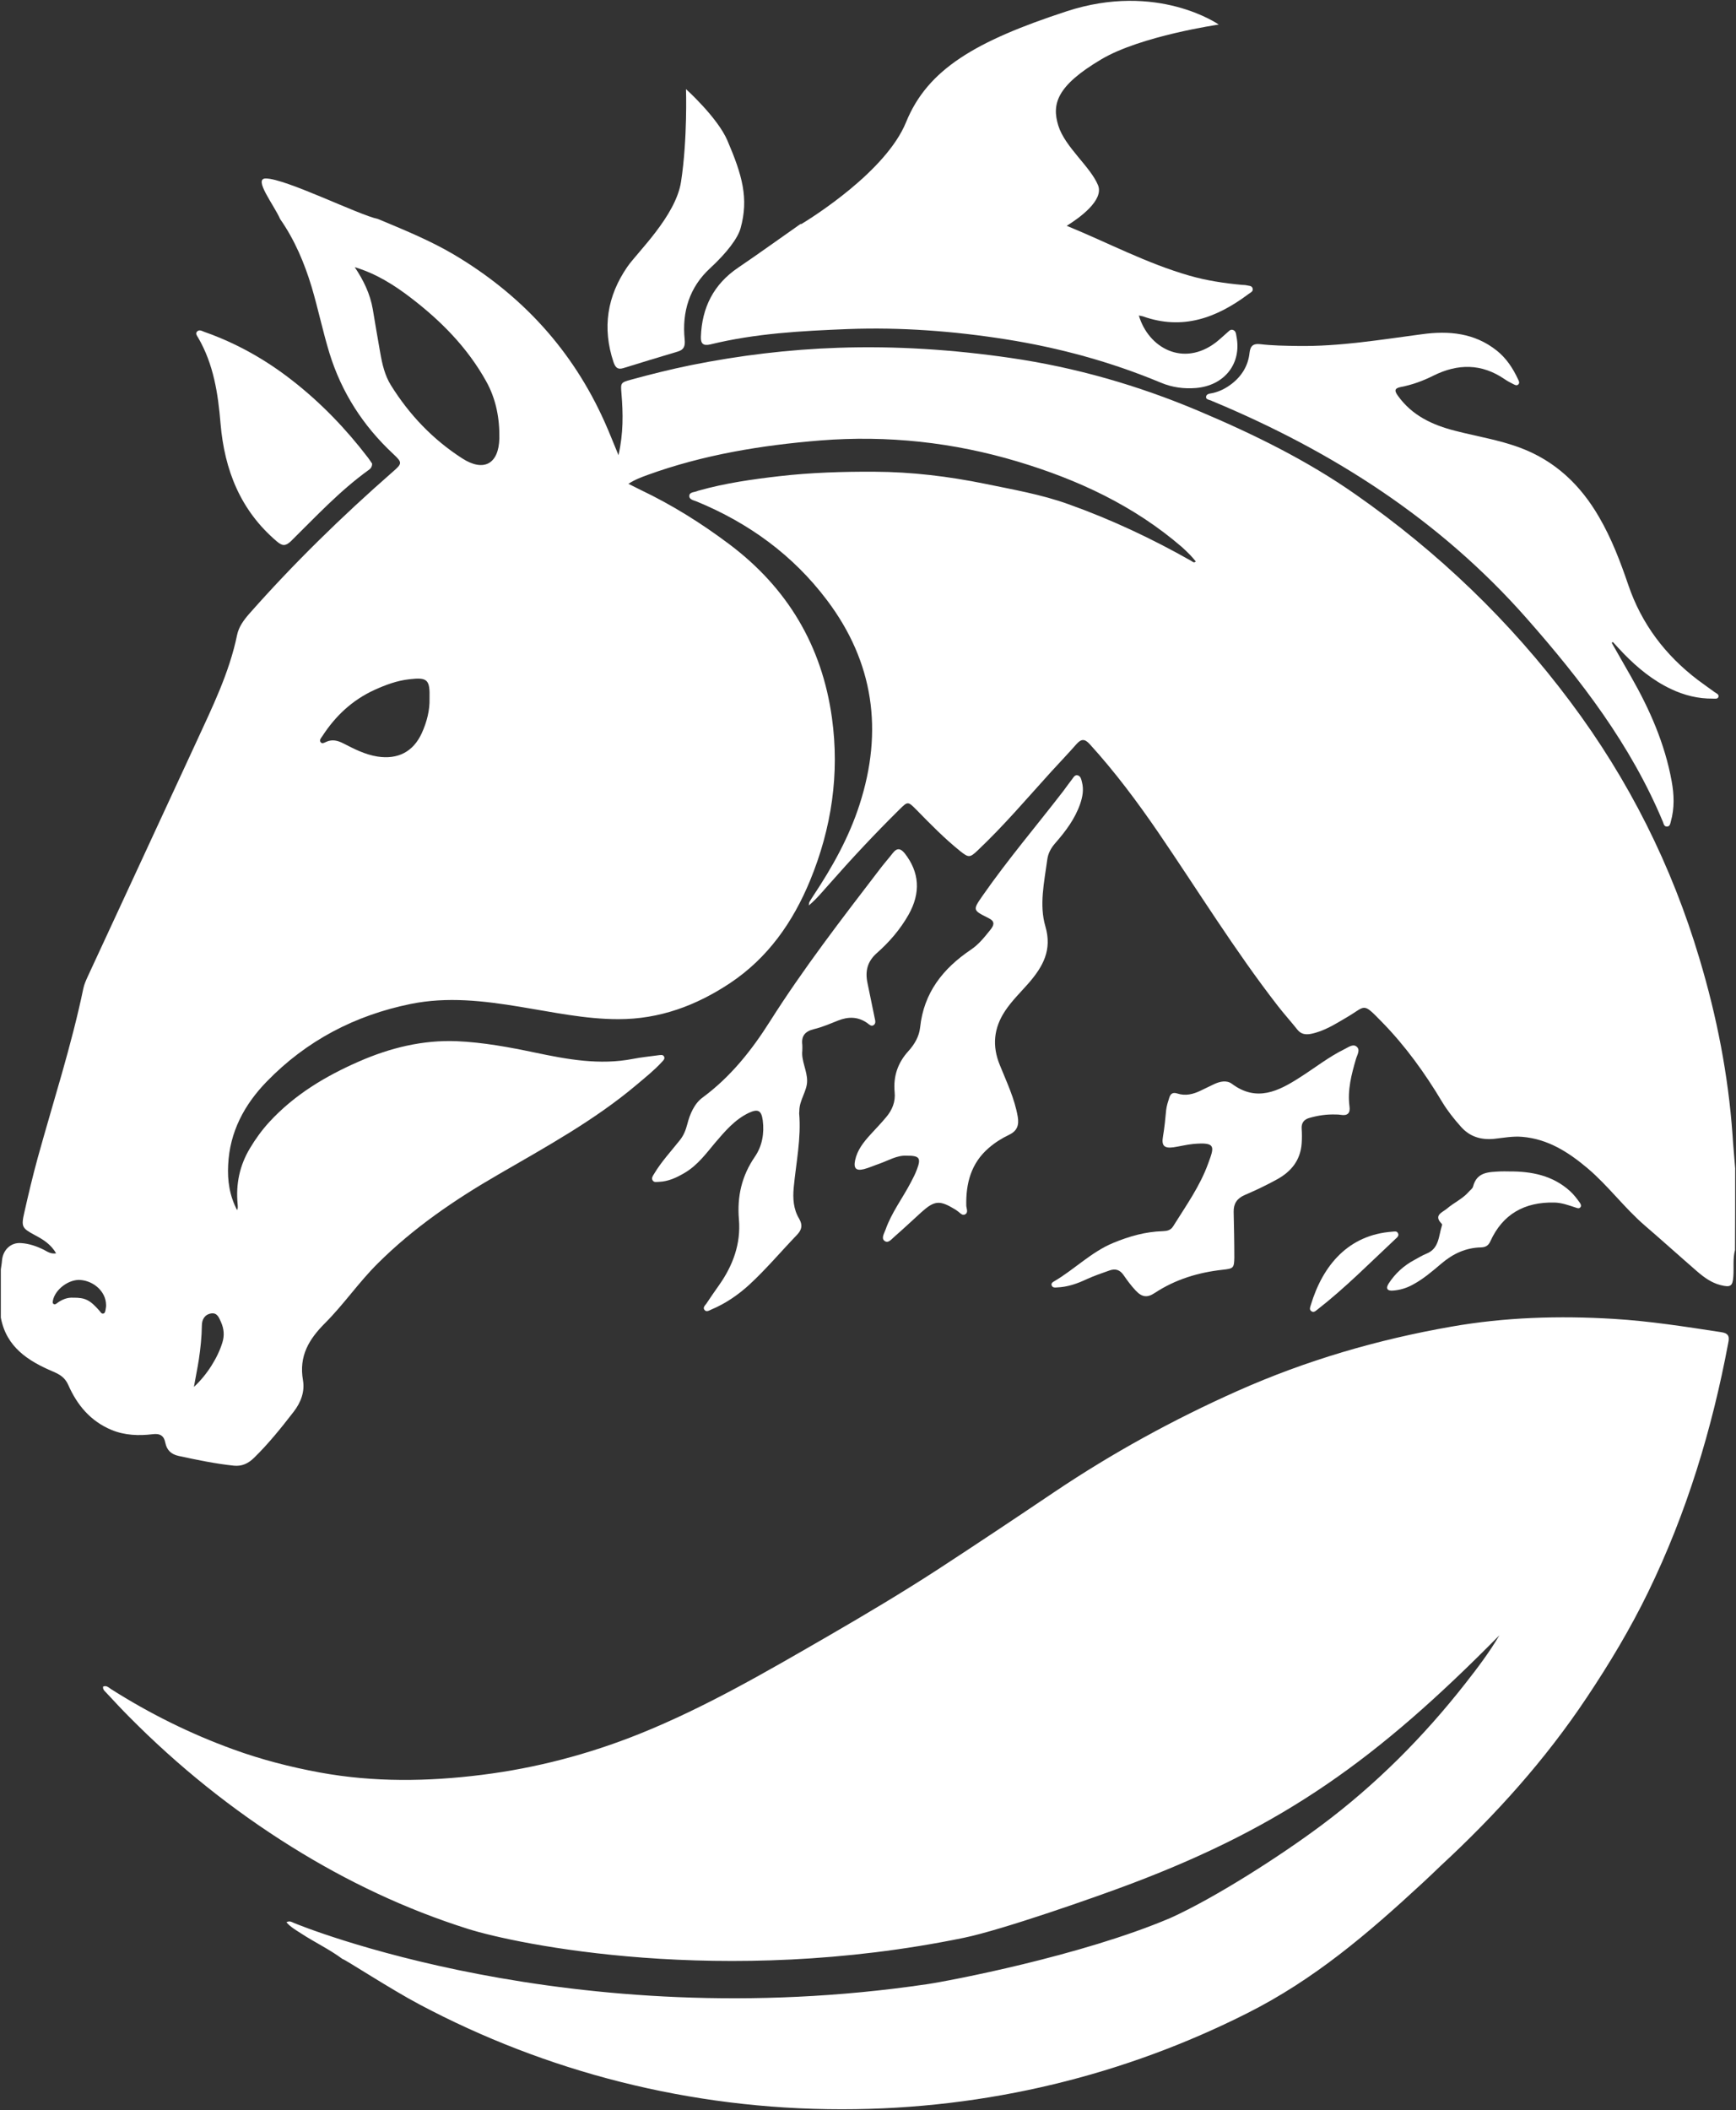
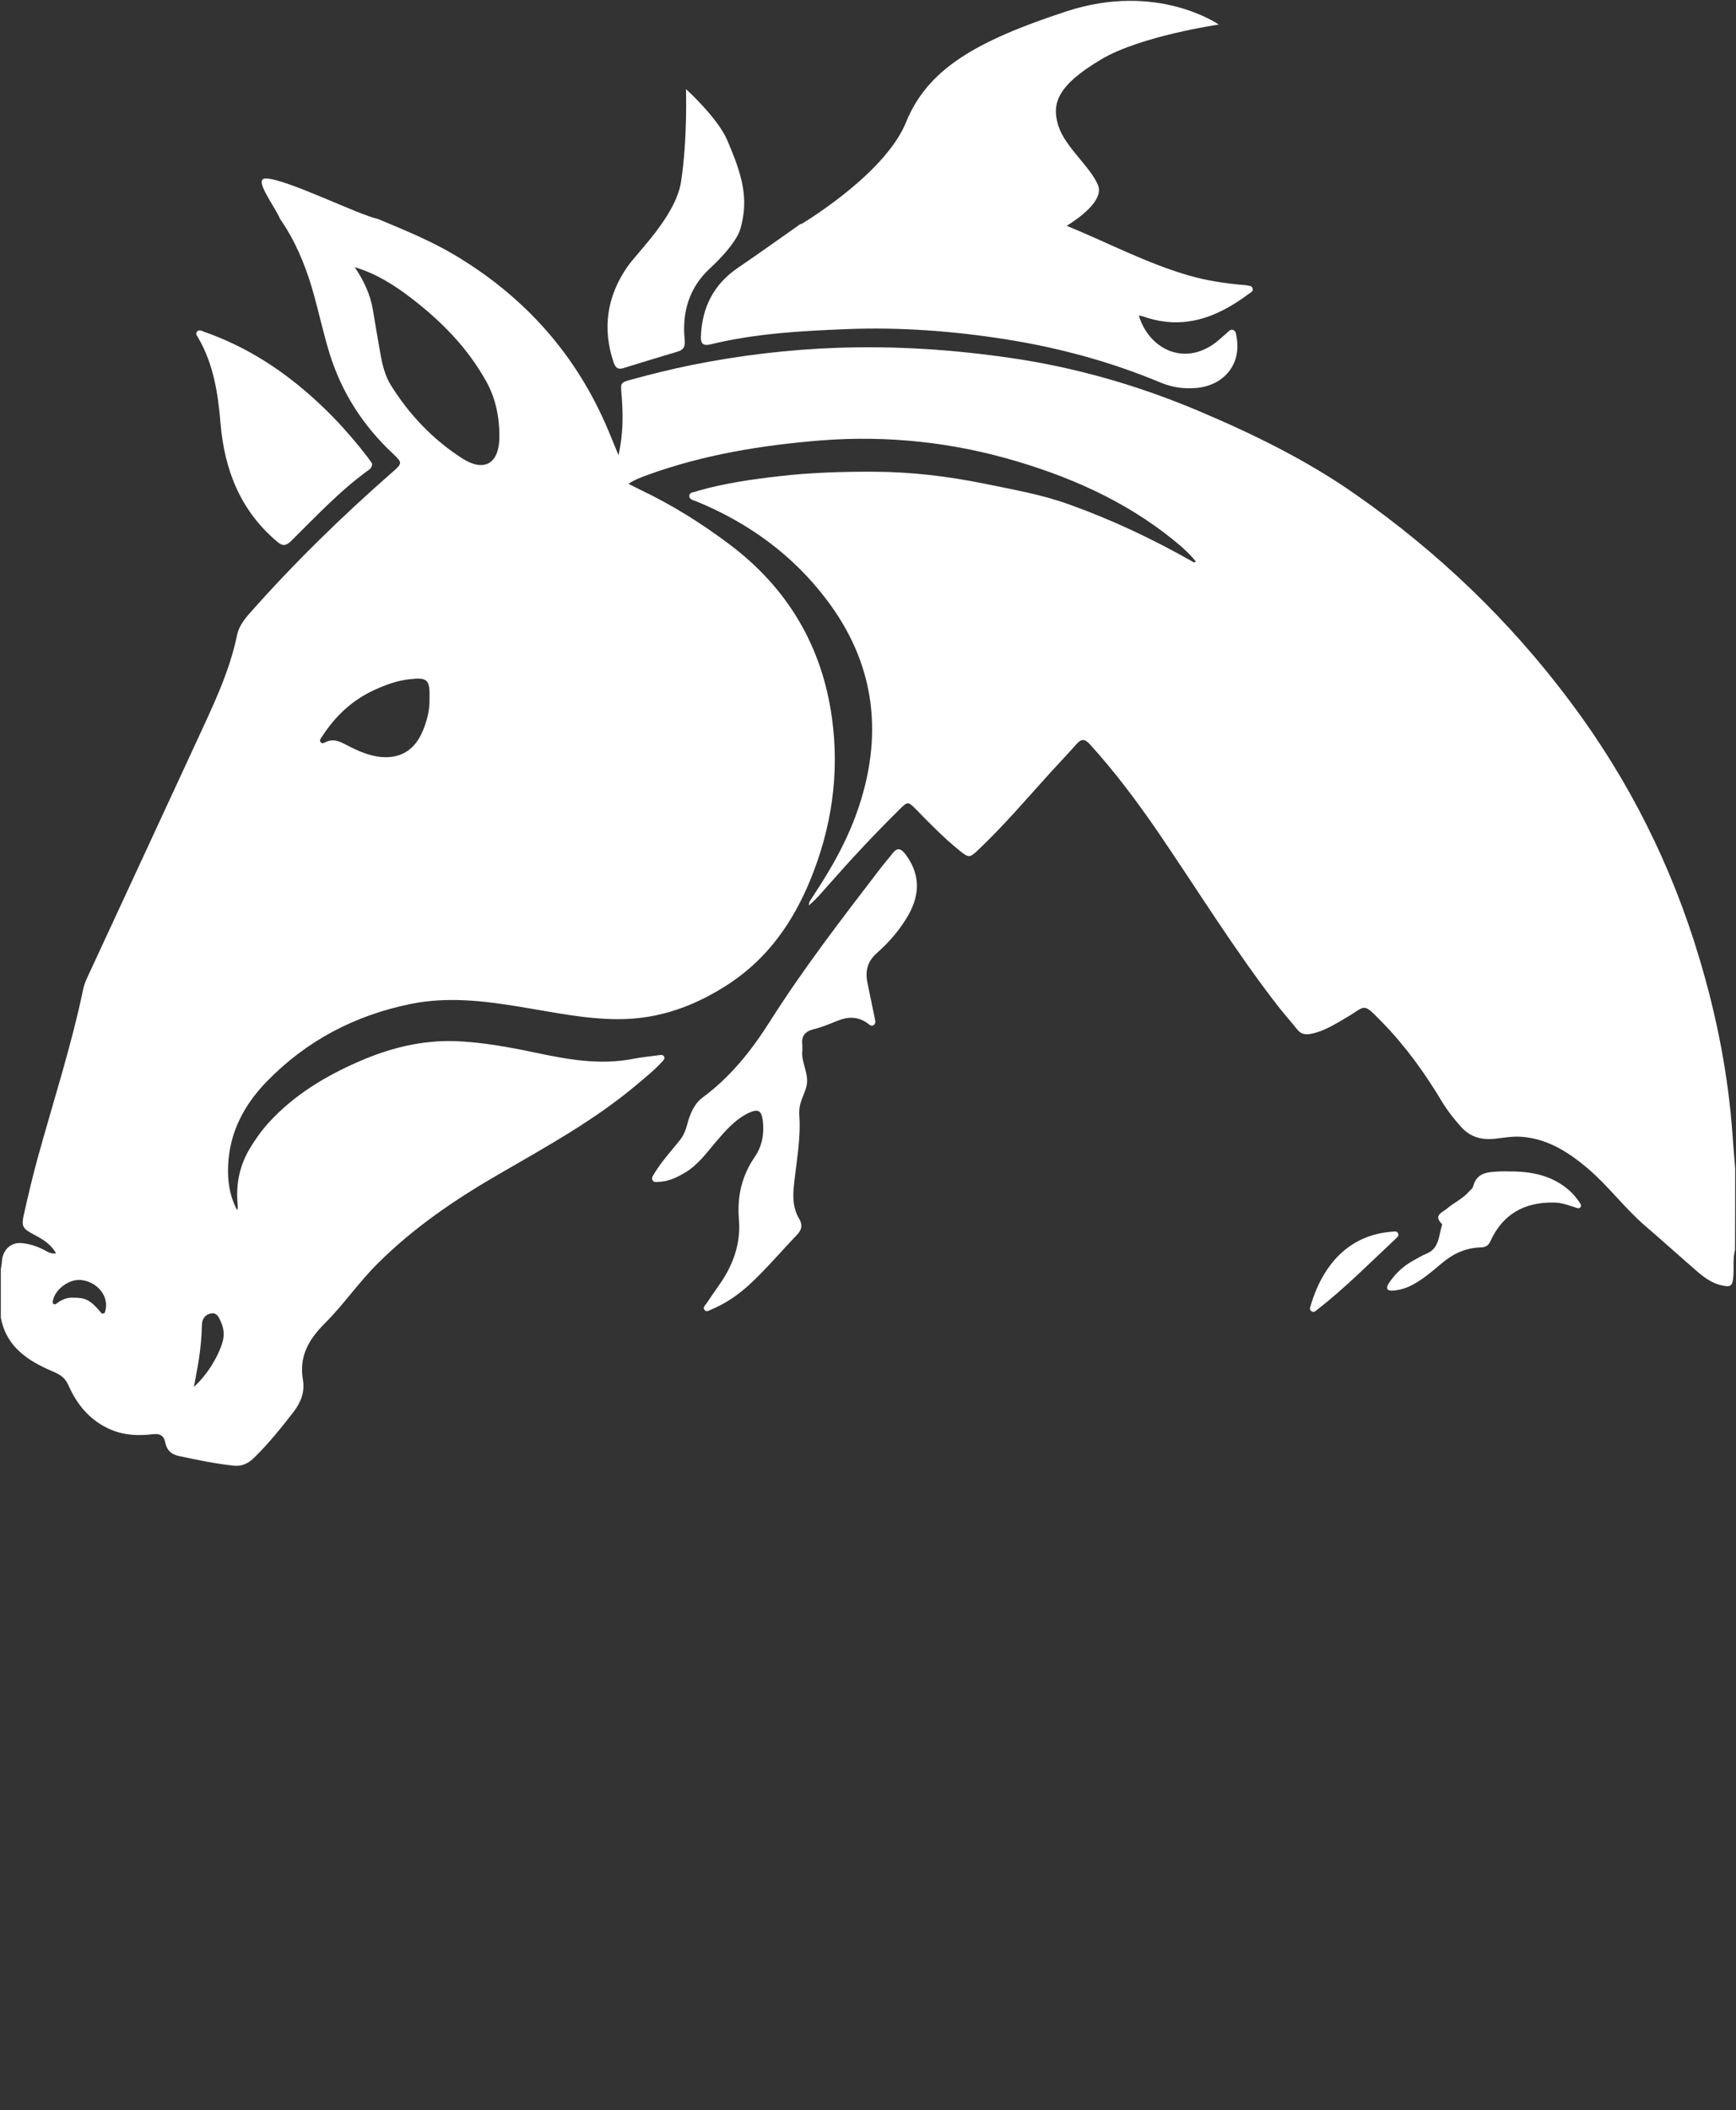
<svg xmlns="http://www.w3.org/2000/svg" viewBox="159.088 -336.56 1049.2 1275.048">
  <rect x="159.088" y="-336.56" width="1049.2" height="1275.048" fill="#333333" stroke="none" />
  <path fill="rgb(255, 255, 255)" fill-opacity="1" stroke="none" stroke-opacity="1" stroke-width="0.5" fill-rule="evenodd" id="tSvgb4aeafba4e" d="M 1207.788 369.388 C 1207.288 362.588 1206.588 355.888 1206.188 349.088 C 1203.588 312.988 1196.688 277.688 1186.288 242.988 C 1169.488 186.488 1143.488 134.588 1108.088 87.388 C 1071.688 38.688 1028.288 -2.912 978.488 -37.712 C 948.988 -58.412 916.688 -74.212 883.588 -88.212 C 846.888 -103.712 808.988 -114.612 769.588 -120.312 C 735.088 -125.312 700.388 -127.612 665.688 -126.412 C 635.788 -125.412 606.088 -121.812 576.688 -115.912 C 564.488 -113.412 552.388 -110.412 540.388 -107.112 C 534.088 -105.412 534.188 -105.112 534.688 -98.812 C 535.688 -86.712 535.888 -74.712 532.888 -61.512 C 529.788 -68.912 527.388 -75.212 524.588 -81.412 C 505.088 -125.112 474.288 -158.512 433.288 -182.812 C 418.688 -191.412 403.088 -197.712 387.588 -204.212 C 375.688 -206.712 331.688 -228.712 319.688 -228.712 C 311.988 -228.712 324.688 -212.712 328.388 -204.212 C 337.188 -191.612 343.088 -177.612 347.488 -163.012 C 351.388 -149.812 354.188 -136.312 358.188 -123.212 C 365.488 -99.512 378.488 -79.312 396.588 -62.412 C 402.388 -57.012 402.288 -56.512 396.288 -51.312 C 365.588 -24.412 336.488 3.988 309.488 34.588 C 306.288 38.288 303.388 42.288 302.388 47.088 C 297.688 69.988 287.388 90.788 277.788 111.688 C 255.888 159.088 233.888 206.488 211.988 253.788 C 210.988 255.988 209.988 258.288 209.488 260.588 C 202.288 295.288 191.288 328.988 181.888 363.088 C 178.888 373.988 176.288 384.988 173.788 396.088 C 171.788 404.788 172.388 405.588 180.188 409.788 C 185.088 412.388 189.888 415.288 192.988 420.788 C 189.788 421.288 187.788 419.788 185.688 418.688 C 181.288 416.488 176.688 414.888 171.788 414.588 C 165.488 414.088 160.788 418.888 160.288 425.188 C 160.188 426.988 159.788 428.688 159.588 430.488 C 159.588 440.188 159.588 449.888 159.588 459.588 C 162.888 477.488 176.188 485.888 191.288 492.288 C 195.488 494.088 198.388 495.988 200.288 500.188 C 205.688 512.488 213.788 522.188 226.488 527.488 C 234.488 530.788 242.888 531.088 251.288 530.088 C 255.788 529.488 258.188 530.988 258.988 535.188 C 259.888 539.688 262.488 542.188 266.988 543.188 C 278.088 545.588 289.088 547.888 300.388 549.088 C 305.288 549.588 309.088 547.788 312.588 544.388 C 321.388 535.788 329.088 526.188 336.588 516.488 C 340.988 510.788 343.388 504.288 342.188 497.388 C 339.688 482.888 345.688 472.788 355.588 462.888 C 366.888 451.588 375.988 438.188 387.388 426.888 C 408.988 405.388 433.888 388.388 460.188 373.188 C 488.988 356.488 518.288 340.488 543.888 318.888 C 549.088 314.488 554.388 310.288 558.988 305.288 C 559.788 304.388 561.088 303.388 560.488 301.988 C 559.788 300.488 558.288 300.988 556.988 301.088 C 551.888 301.788 546.688 302.288 541.588 303.288 C 521.488 307.188 501.988 303.588 482.488 299.488 C 466.788 296.188 451.088 293.288 435.088 292.588 C 414.488 291.788 394.988 296.588 376.188 304.788 C 355.788 313.688 337.088 324.888 321.888 341.388 C 317.388 346.288 313.488 351.688 310.088 357.388 C 303.888 367.788 301.588 378.888 302.688 390.888 C 302.788 391.688 302.788 392.488 302.788 393.288 C 302.788 393.588 302.588 393.888 302.388 394.688 C 297.788 385.888 296.488 376.788 296.988 367.388 C 297.888 347.388 306.788 330.888 320.288 316.988 C 344.288 292.288 373.488 276.988 407.288 270.088 C 429.488 265.588 451.388 268.188 473.288 271.788 C 493.088 274.988 512.588 279.288 532.888 279.288 C 557.788 279.288 579.788 271.088 600.188 257.588 C 623.188 242.288 638.288 220.688 648.688 195.488 C 661.688 163.888 666.588 130.988 661.888 97.188 C 655.888 53.788 635.088 18.788 599.988 -7.612 C 583.088 -20.312 565.388 -31.412 546.288 -40.512 C 543.988 -41.612 541.788 -42.812 538.888 -44.212 C 543.088 -46.912 546.788 -48.212 550.588 -49.612 C 584.288 -61.812 619.288 -67.512 654.888 -70.412 C 695.588 -73.612 735.288 -69.312 774.288 -57.612 C 810.588 -46.712 844.388 -31.012 873.388 -6.012 C 875.088 -4.512 876.688 -2.912 878.288 -1.312 C 879.488 -0.112 880.588 1.288 881.788 2.688 C 880.588 3.888 879.888 2.788 879.088 2.388 C 855.288 -11.112 830.588 -22.712 804.788 -31.912 C 788.388 -37.812 771.388 -40.712 754.488 -44.212 C 732.388 -48.712 710.088 -51.412 687.588 -51.512 C 668.388 -51.612 649.088 -51.012 629.988 -48.812 C 613.588 -46.912 597.288 -44.612 581.388 -40.112 C 581.088 -40.012 580.788 -40.012 580.488 -39.812 C 578.688 -39.012 575.588 -39.312 575.688 -36.712 C 575.688 -34.712 578.388 -34.212 580.188 -33.512 C 611.688 -20.512 638.388 -1.112 658.888 26.088 C 687.188 63.588 692.988 105.088 678.588 149.588 C 672.188 169.488 662.088 187.488 650.588 204.788 C 649.788 205.988 648.988 207.288 648.288 208.488 C 648.088 208.888 648.088 209.388 647.888 210.588 C 652.688 206.588 656.188 202.188 659.888 198.088 C 673.688 182.388 687.888 167.188 702.788 152.488 C 707.688 147.588 707.888 147.688 712.788 152.588 C 721.388 161.388 729.988 170.188 739.588 177.888 C 744.388 181.688 745.288 181.788 749.788 177.488 C 765.588 162.588 779.588 146.088 794.188 129.988 C 799.288 124.388 804.588 118.888 809.588 113.188 C 812.488 109.888 814.588 109.688 817.688 113.088 C 832.988 129.888 846.488 147.988 859.288 166.688 C 883.188 201.688 905.388 237.788 931.388 271.288 C 935.188 276.188 939.288 280.688 943.088 285.488 C 945.288 288.288 947.888 288.788 951.288 288.188 C 959.388 286.588 966.188 282.188 973.188 278.088 C 984.788 271.288 982.388 268.788 994.288 280.988 C 1008.488 295.488 1020.288 311.888 1030.688 329.288 C 1033.888 334.588 1037.688 339.388 1041.788 343.988 C 1047.188 350.288 1054.088 352.388 1062.188 351.588 C 1067.788 350.988 1073.388 349.888 1079.088 350.388 C 1094.688 351.688 1107.088 359.688 1118.588 369.388 C 1131.088 379.988 1140.788 393.288 1153.188 403.988 C 1163.888 413.188 1174.288 422.588 1184.888 431.788 C 1189.088 435.388 1193.488 438.588 1198.988 439.988 C 1204.988 441.488 1206.288 440.688 1206.688 434.688 C 1207.088 429.388 1206.288 423.988 1207.688 418.788 C 1207.788 402.388 1207.788 385.888 1207.788 369.388Z M 222.888 454.888 C 222.688 455.788 222.588 456.988 221.488 457.188 C 220.388 457.388 219.888 456.288 219.288 455.588 C 213.488 448.988 210.688 447.488 203.188 447.588 C 199.888 447.388 196.688 448.588 193.688 450.788 C 193.088 451.288 192.288 451.888 191.488 451.388 C 190.688 450.888 190.988 449.988 191.088 449.188 C 192.488 442.488 200.788 436.288 207.788 436.888 C 216.088 437.588 222.988 444.088 223.188 451.688 C 223.288 452.688 223.088 453.788 222.888 454.888Z M 293.488 474.688 C 290.788 483.588 284.288 494.188 276.288 501.488 C 277.388 495.188 278.488 489.988 279.288 484.788 C 280.288 478.088 280.988 471.288 281.088 464.488 C 281.088 460.788 282.788 457.688 286.788 457.088 C 290.488 456.588 291.488 459.788 292.688 462.388 C 294.488 466.488 294.788 470.488 293.488 474.688Z M 418.688 85.588 C 418.888 92.488 417.088 99.688 413.988 106.488 C 408.788 117.788 399.488 122.488 387.188 120.588 C 379.688 119.388 373.088 115.988 366.488 112.588 C 363.088 110.888 359.888 110.088 356.288 111.688 C 355.188 112.188 353.688 113.188 352.788 111.788 C 351.988 110.588 353.188 109.288 353.888 108.288 C 361.788 96.088 371.988 86.488 385.288 80.388 C 392.088 77.288 399.088 74.688 406.488 73.888 C 417.488 72.588 418.988 74.088 418.688 85.588Z M 460.888 -71.612 C 460.488 -56.112 451.388 -51.212 438.388 -59.612 C 420.688 -71.012 406.488 -85.912 395.388 -103.712 C 391.688 -109.612 390.088 -116.512 388.888 -123.412 C 387.288 -132.212 385.888 -140.912 384.388 -149.712 C 382.788 -159.012 378.788 -167.212 373.488 -175.112 C 386.188 -171.312 397.088 -164.512 407.388 -156.612 C 425.688 -142.612 441.588 -126.512 452.888 -106.212 C 458.888 -95.512 461.088 -83.712 460.888 -71.612Z" class="st0" />
-   <path fill="rgb(255, 255, 255)" fill-opacity="1" stroke="none" stroke-opacity="1" stroke-width="0.5" fill-rule="evenodd" id="tSvg31ad5f0b36" d="M 1199.188 468.388 C 1177.588 465.088 1156.088 461.688 1134.288 460.388 C 1101.388 458.388 1068.588 459.388 1036.188 465.088 C 991.588 472.888 948.388 485.488 906.888 503.988 C 868.288 521.188 831.288 541.488 796.188 565.088 C 772.888 580.788 749.488 596.388 725.888 611.788 C 704.488 625.688 682.488 638.788 660.388 651.588 C 622.988 673.188 585.788 694.988 545.488 711.188 C 514.788 723.488 483.088 731.788 450.488 735.888 C 417.888 739.988 385.088 740.488 352.388 734.488 C 334.488 731.188 316.988 726.688 299.988 720.488 C 274.088 711.088 249.488 698.888 226.188 684.088 C 224.788 683.188 223.488 681.688 221.388 682.588 C 221.088 684.588 222.688 685.488 223.688 686.688 C 228.088 691.388 232.488 696.188 237.088 700.788 C 266.788 730.788 299.488 757.088 335.288 779.388 C 368.788 800.288 404.188 817.088 441.888 828.988 C 470.988 838.188 595.588 864.388 741.588 834.388 C 764.788 829.588 821.488 809.788 843.588 801.388 C 935.288 766.588 991.388 726.488 1065.288 651.588 C 1059.288 661.788 1052.088 671.288 1044.788 680.588 C 1019.388 712.988 990.588 741.888 957.588 766.488 C 933.088 784.788 893.688 810.088 866.488 822.388 C 812.488 845.388 731.888 860.588 719.488 862.388 C 503.688 894.288 339.588 826.588 336.688 825.388 C 335.488 824.888 334.188 823.888 332.188 824.988 C 334.688 827.888 337.888 829.688 340.988 831.688 C 349.188 837.088 358.188 841.288 366.088 847.188 C 367.288 847.188 395.088 865.388 412.688 874.688 C 488.788 915.088 575.688 937.988 667.888 937.988 C 756.088 937.988 839.288 917.088 912.988 879.888 C 953.488 859.488 985.588 831.988 1018.588 801.488 C 1022.788 797.588 1026.488 794.088 1029.888 790.788 C 1062.988 760.188 1092.988 726.888 1118.088 689.188 C 1131.788 668.688 1144.388 647.688 1155.188 625.488 C 1178.488 577.588 1193.788 527.188 1203.588 474.988 C 1204.588 470.588 1203.388 468.988 1199.188 468.388Z" class="st0" />
  <path fill="rgb(255, 255, 255)" fill-opacity="1" stroke="none" stroke-opacity="1" stroke-width="0.5" fill-rule="evenodd" id="tSvg155b9395f9b" d="M 605.188 -174.812 C 590.288 -164.712 583.288 -150.612 582.688 -133.012 C 582.588 -129.112 583.888 -127.412 588.288 -128.412 C 615.588 -135.112 643.588 -136.612 671.488 -137.712 C 703.488 -138.912 735.388 -136.512 767.088 -131.512 C 799.288 -126.412 830.588 -117.912 860.688 -105.312 C 867.688 -102.412 874.688 -101.512 881.988 -102.112 C 899.188 -103.612 909.588 -116.912 906.388 -133.212 C 906.088 -134.812 906.088 -136.612 904.188 -137.212 C 902.588 -137.712 901.588 -136.212 900.488 -135.312 C 898.288 -133.412 896.188 -131.412 893.888 -129.612 C 874.288 -114.712 853.188 -126.212 847.388 -145.912 C 848.288 -145.712 849.088 -145.612 849.788 -145.412 C 873.888 -136.812 894.488 -144.512 913.688 -158.912 C 914.788 -159.712 916.588 -160.412 916.188 -162.112 C 915.788 -164.112 913.688 -163.812 912.188 -164.212 C 911.388 -164.412 910.588 -164.312 909.788 -164.412 C 898.988 -165.412 888.288 -167.012 877.888 -170.012 C 852.088 -177.412 828.488 -190.012 803.788 -200.112 C 811.388 -204.812 826.488 -215.612 822.688 -224.712 C 817.988 -236.012 802.688 -247.712 798.688 -260.712 C 794.688 -273.712 797.688 -284.712 824.688 -300.712 C 848.588 -314.912 895.688 -321.712 895.688 -321.712 C 895.688 -321.712 858.688 -347.712 803.688 -329.712 C 748.688 -311.712 719.688 -294.712 706.688 -262.712 C 694.588 -233.012 649.888 -205.112 643.488 -201.212 C 643.288 -201.212 643.088 -201.212 642.888 -201.212 C 630.288 -192.412 617.888 -183.412 605.188 -174.812Z" class="st0" />
-   <path fill="rgb(255, 255, 255)" fill-opacity="1" stroke="none" stroke-opacity="1" stroke-width="0.5" fill-rule="evenodd" id="tSvg130b65aed09" d="M 745.888 237.288 C 728.988 248.688 717.388 263.288 715.188 284.288 C 714.588 289.688 711.888 294.388 708.188 298.488 C 701.688 305.588 698.888 313.788 699.788 323.388 C 700.388 329.188 698.288 334.288 694.588 338.588 C 691.588 342.188 688.288 345.588 685.188 348.988 C 680.988 353.588 677.188 358.388 675.888 364.588 C 674.888 369.488 676.488 371.088 681.288 369.888 C 684.388 369.088 687.388 367.688 690.388 366.688 C 695.988 364.688 701.288 361.488 706.788 361.788 C 714.788 361.688 715.888 363.088 713.288 369.988 C 712.288 372.688 710.988 375.288 709.588 377.888 C 704.588 387.488 697.888 396.188 694.288 406.488 C 693.488 408.688 691.588 411.588 693.588 413.188 C 695.888 415.088 697.888 412.188 699.688 410.688 C 705.188 405.888 710.488 400.888 715.888 395.988 C 723.888 388.788 726.988 388.588 736.088 394.088 C 736.688 394.388 737.188 394.788 737.688 395.188 C 739.188 396.088 740.488 398.188 742.288 397.288 C 744.488 396.188 743.188 393.788 743.088 391.988 C 742.788 378.488 745.988 366.288 756.688 357.088 C 760.388 353.888 764.488 351.288 768.888 349.188 C 773.788 346.888 775.088 343.388 774.188 338.188 C 772.288 327.188 767.488 317.288 763.388 307.088 C 758.588 295.488 759.688 284.688 766.488 274.388 C 770.588 268.188 775.988 262.988 780.888 257.388 C 789.388 247.488 795.088 237.588 790.888 223.188 C 787.088 210.288 790.188 196.588 791.988 183.188 C 792.488 179.088 794.188 175.988 796.888 172.888 C 803.088 165.788 808.688 158.388 811.888 149.288 C 813.388 144.888 814.188 140.588 812.988 135.988 C 812.588 134.388 812.288 132.588 810.588 131.988 C 808.588 131.388 807.888 133.288 806.888 134.488 C 805.088 136.788 803.388 139.188 801.688 141.488 C 785.488 162.488 768.288 182.688 753.088 204.488 C 746.888 213.388 746.888 213.388 756.488 218.188 C 760.188 219.988 760.188 221.988 757.888 224.988 C 754.188 229.588 750.688 234.088 745.888 237.288Z" class="st0" />
  <path fill="rgb(255, 255, 255)" fill-opacity="1" stroke="none" stroke-opacity="1" stroke-width="0.5" fill-rule="evenodd" id="tSvg16fd373d2fc" d="M 698.688 178.888 C 695.988 182.388 693.088 185.588 690.488 189.088 C 667.588 218.988 644.588 248.788 624.388 280.688 C 613.388 298.088 600.688 314.088 583.788 326.588 C 578.688 330.288 575.988 336.788 574.488 342.688 C 573.488 346.488 572.288 349.488 569.988 352.388 C 564.688 359.088 558.788 365.388 554.388 372.788 C 553.688 373.988 552.588 375.288 553.588 376.788 C 554.488 378.088 555.888 377.588 557.188 377.588 C 563.088 377.388 568.088 374.988 572.988 372.088 C 580.588 367.588 585.688 360.688 591.188 354.088 C 597.188 347.088 603.088 339.988 611.688 335.888 C 617.288 333.288 619.288 334.488 620.088 340.488 C 621.088 348.388 619.688 355.988 615.388 362.288 C 607.388 373.888 604.488 386.388 605.688 400.388 C 606.888 414.988 602.088 428.088 593.688 439.988 C 591.088 443.688 588.488 447.388 585.988 451.188 C 585.188 452.288 583.688 453.588 584.888 454.988 C 585.988 456.388 587.588 455.388 588.888 454.788 C 597.488 451.188 605.088 445.988 611.888 439.788 C 622.088 430.388 631.088 419.688 640.688 409.688 C 643.888 406.388 644.188 403.588 642.088 399.888 C 638.588 394.088 638.188 387.688 638.788 381.088 C 640.188 366.188 643.388 351.388 642.088 336.188 C 642.088 335.688 642.188 335.188 642.188 334.688 C 642.188 328.188 646.888 322.688 646.888 316.688 C 646.988 310.488 643.288 304.388 643.988 298.388 C 643.988 296.688 644.088 295.688 643.988 294.788 C 643.288 289.288 645.788 286.588 651.088 285.288 C 656.088 284.088 660.888 281.988 665.688 280.088 C 671.788 277.688 677.588 277.688 683.188 281.588 C 684.288 282.388 685.588 283.888 687.088 282.888 C 688.688 281.788 687.988 279.888 687.688 278.388 C 686.288 271.388 684.788 264.488 683.388 257.488 C 681.888 250.388 683.188 244.488 689.088 239.288 C 696.588 232.688 703.188 224.988 708.188 216.188 C 715.688 202.888 714.788 190.488 705.888 179.088 C 703.488 176.188 701.388 175.488 698.688 178.888Z" class="st0" />
-   <path fill="rgb(255, 255, 255)" fill-opacity="1" stroke="none" stroke-opacity="1" stroke-width="0.5" fill-rule="evenodd" id="tSvg120ccb9ed0a" d="M 868.088 404.488 C 866.588 406.888 864.388 407.288 861.888 407.388 C 851.388 407.688 841.488 410.488 831.888 414.488 C 818.588 419.988 808.488 430.488 796.188 437.688 C 795.288 438.188 794.088 438.988 794.788 440.388 C 795.388 441.588 796.688 441.488 797.788 441.388 C 804.188 441.188 810.188 439.088 815.888 436.388 C 820.288 434.388 824.888 432.788 829.488 431.188 C 833.288 429.788 835.988 430.788 838.188 433.988 C 840.388 437.188 842.688 440.288 845.388 443.188 C 849.288 447.388 852.488 447.688 856.888 444.788 C 869.488 436.488 883.388 432.288 898.188 430.688 C 904.488 429.988 904.988 429.688 905.088 423.288 C 905.088 414.088 904.888 404.888 904.688 395.688 C 904.588 390.788 906.688 387.588 911.288 385.588 C 917.988 382.688 924.588 379.588 930.888 376.088 C 939.488 371.388 945.088 364.488 945.788 354.288 C 945.988 351.388 945.988 348.488 945.788 345.588 C 945.488 341.888 947.288 339.788 950.688 338.888 C 955.688 337.488 960.788 336.688 966.488 336.888 C 967.188 336.888 968.288 336.888 969.388 337.088 C 973.488 337.788 975.288 336.088 974.688 331.988 C 973.388 322.088 975.888 312.688 978.588 303.388 C 979.288 300.888 981.488 297.788 978.888 295.788 C 976.688 294.088 973.988 296.288 971.688 297.388 C 962.088 302.088 953.688 308.788 944.688 314.488 C 931.788 322.788 918.588 329.488 903.688 318.388 C 900.488 315.988 896.488 316.888 892.988 318.488 C 890.188 319.788 887.488 321.188 884.688 322.488 C 880.188 324.688 875.488 325.788 870.588 324.188 C 867.988 323.388 866.588 324.188 865.788 326.688 C 864.988 329.188 864.188 331.588 863.888 334.188 C 863.388 339.488 862.888 344.788 861.988 350.088 C 860.988 355.688 862.588 357.488 868.388 356.688 C 872.388 356.088 876.288 355.088 880.288 354.688 C 893.988 353.488 893.088 356.188 889.388 366.188 C 884.488 379.988 875.888 391.988 868.088 404.488Z" class="st0" />
  <path fill="rgb(255, 255, 255)" fill-opacity="1" stroke="none" stroke-opacity="1" stroke-width="0.5" fill-rule="evenodd" id="tSvg13d55bc5dd1" d="M 1021.188 420.988 C 1018.688 421.988 1016.288 423.488 1013.888 424.788 C 1007.488 428.188 1002.288 432.988 998.388 438.988 C 996.388 442.088 997.588 443.588 1000.988 443.288 C 1005.188 442.988 1009.188 441.788 1012.988 439.688 C 1019.288 436.288 1024.688 431.688 1030.088 427.088 C 1037.088 421.088 1044.888 417.388 1054.188 417.188 C 1056.888 417.088 1058.588 416.188 1059.788 413.588 C 1067.288 396.988 1080.588 389.688 1098.488 390.088 C 1103.088 390.188 1107.288 391.788 1111.588 393.188 C 1112.488 393.488 1113.488 393.888 1114.288 392.888 C 1114.988 391.988 1114.388 390.988 1113.888 390.188 C 1112.088 387.688 1110.288 385.288 1107.988 383.188 C 1097.488 373.688 1084.688 371.188 1071.088 371.288 C 1069.288 371.288 1067.488 371.188 1065.788 371.288 C 1058.888 371.688 1051.688 371.488 1049.388 380.388 C 1049.088 381.688 1047.588 382.588 1046.688 383.688 C 1042.988 387.888 1037.788 390.188 1033.688 393.688 C 1030.888 396.088 1025.188 397.688 1030.488 402.988 C 1030.688 403.188 1030.688 403.688 1030.588 403.888 C 1028.488 410.288 1028.988 417.888 1021.188 420.988Z" class="st0" />
  <path fill="rgb(255, 255, 255)" fill-opacity="1" stroke="none" stroke-opacity="1" stroke-width="0.5" fill-rule="evenodd" id="tSvg95212badb8" d="M 1000.588 407.688 C 974.188 409.588 958.588 427.788 951.288 452.088 C 950.888 453.288 950.288 454.788 951.588 455.688 C 953.088 456.888 954.288 455.488 955.388 454.688 C 972.188 441.588 987.188 426.388 1002.688 411.888 C 1003.588 411.088 1004.788 410.088 1003.988 408.588 C 1003.288 407.188 1001.888 407.588 1000.588 407.688Z" class="st0" />
-   <path fill="rgb(255, 255, 255)" fill-opacity="1" stroke="none" stroke-opacity="1" stroke-width="0.5" fill-rule="evenodd" id="tSvg1793fe1d3b6" d="M 914.288 -123.412 C 913.488 -115.712 909.688 -109.412 903.488 -104.612 C 900.088 -102.012 896.488 -100.112 892.288 -99.112 C 890.688 -98.712 888.188 -98.812 887.988 -96.712 C 887.888 -94.912 890.388 -95.012 891.688 -94.212 C 891.788 -94.112 891.988 -94.112 892.188 -94.012 C 964.588 -63.812 1029.288 -22.412 1081.588 36.888 C 1114.588 74.288 1144.688 113.488 1164.088 159.988 C 1164.588 161.188 1164.788 163.088 1166.788 162.888 C 1168.388 162.688 1168.588 161.088 1168.888 159.888 C 1171.188 151.788 1170.888 143.488 1169.388 135.388 C 1165.288 112.888 1156.188 92.188 1144.888 72.388 C 1140.988 65.588 1137.088 58.788 1133.188 51.888 C 1133.388 51.688 1133.688 51.488 1133.888 51.388 C 1135.988 53.688 1138.188 56.088 1140.388 58.388 C 1148.788 66.988 1157.988 74.588 1168.988 79.788 C 1176.988 83.588 1185.388 85.688 1194.288 85.588 C 1195.488 85.588 1197.288 85.988 1197.688 84.488 C 1198.088 82.988 1196.388 82.388 1195.388 81.688 C 1191.988 79.188 1188.488 76.788 1185.188 74.288 C 1165.488 59.288 1151.188 40.388 1143.188 16.888 C 1138.388 2.788 1133.088 -11.112 1125.588 -24.012 C 1114.388 -43.412 1099.188 -57.912 1078.088 -65.912 C 1065.288 -70.712 1051.888 -72.812 1038.688 -76.212 C 1024.888 -79.712 1012.488 -85.412 1003.888 -97.512 C 1001.888 -100.312 1001.688 -101.912 1005.688 -102.712 C 1012.588 -104.012 1019.088 -106.412 1025.288 -109.512 C 1040.088 -116.912 1054.488 -117.012 1068.488 -107.412 C 1070.088 -106.312 1071.788 -105.412 1073.588 -104.512 C 1074.588 -104.012 1075.688 -103.312 1076.688 -104.212 C 1077.688 -105.212 1077.088 -106.312 1076.588 -107.312 C 1073.488 -114.012 1069.488 -120.112 1063.688 -124.712 C 1050.288 -135.412 1034.688 -136.812 1018.588 -134.612 C 993.588 -131.312 968.688 -127.112 943.388 -127.512 C 935.788 -127.612 928.188 -127.712 920.588 -128.612 C 916.788 -129.012 914.788 -127.812 914.288 -123.412Z" class="st0" />
  <path fill="rgb(255, 255, 255)" fill-opacity="1" stroke="none" stroke-opacity="1" stroke-width="0.5" fill-rule="evenodd" id="tSvg177e177921b" d="M 292.388 -80.512 C 294.788 -52.512 304.388 -28.112 326.388 -9.412 C 329.688 -6.612 331.588 -6.412 334.888 -9.512 C 349.988 -24.412 364.388 -39.912 381.688 -52.412 C 382.888 -53.212 383.988 -54.212 383.988 -56.412 C 383.288 -57.412 382.488 -58.712 381.488 -60.012 C 368.188 -77.412 353.088 -93.112 335.788 -106.612 C 319.688 -119.212 301.988 -129.212 282.588 -136.012 C 281.188 -136.512 279.488 -137.712 278.088 -136.112 C 277.088 -134.912 278.188 -133.612 278.788 -132.612 C 288.188 -116.512 290.888 -98.712 292.388 -80.512Z" class="st0" />
  <path fill="rgb(255, 255, 255)" fill-opacity="1" stroke="none" stroke-opacity="1" stroke-width="0.5" fill-rule="evenodd" id="tSvg198035206d" d="M 535.788 -114.112 C 546.688 -117.512 557.688 -120.812 568.688 -124.112 C 572.388 -125.212 573.288 -127.312 572.888 -131.412 C 571.188 -148.112 575.788 -163.012 588.188 -174.412 C 598.688 -184.112 605.088 -192.812 606.688 -198.712 C 611.688 -216.712 607.688 -230.712 598.688 -251.712 C 592.688 -265.612 573.688 -282.712 573.688 -282.712 C 573.688 -282.712 574.688 -252.712 570.688 -226.712 C 567.488 -206.012 544.288 -184.112 538.288 -175.412 C 525.988 -157.612 522.988 -138.412 529.888 -117.712 C 530.988 -114.712 532.188 -113.012 535.788 -114.112Z" class="st0" />
  <defs />
</svg>